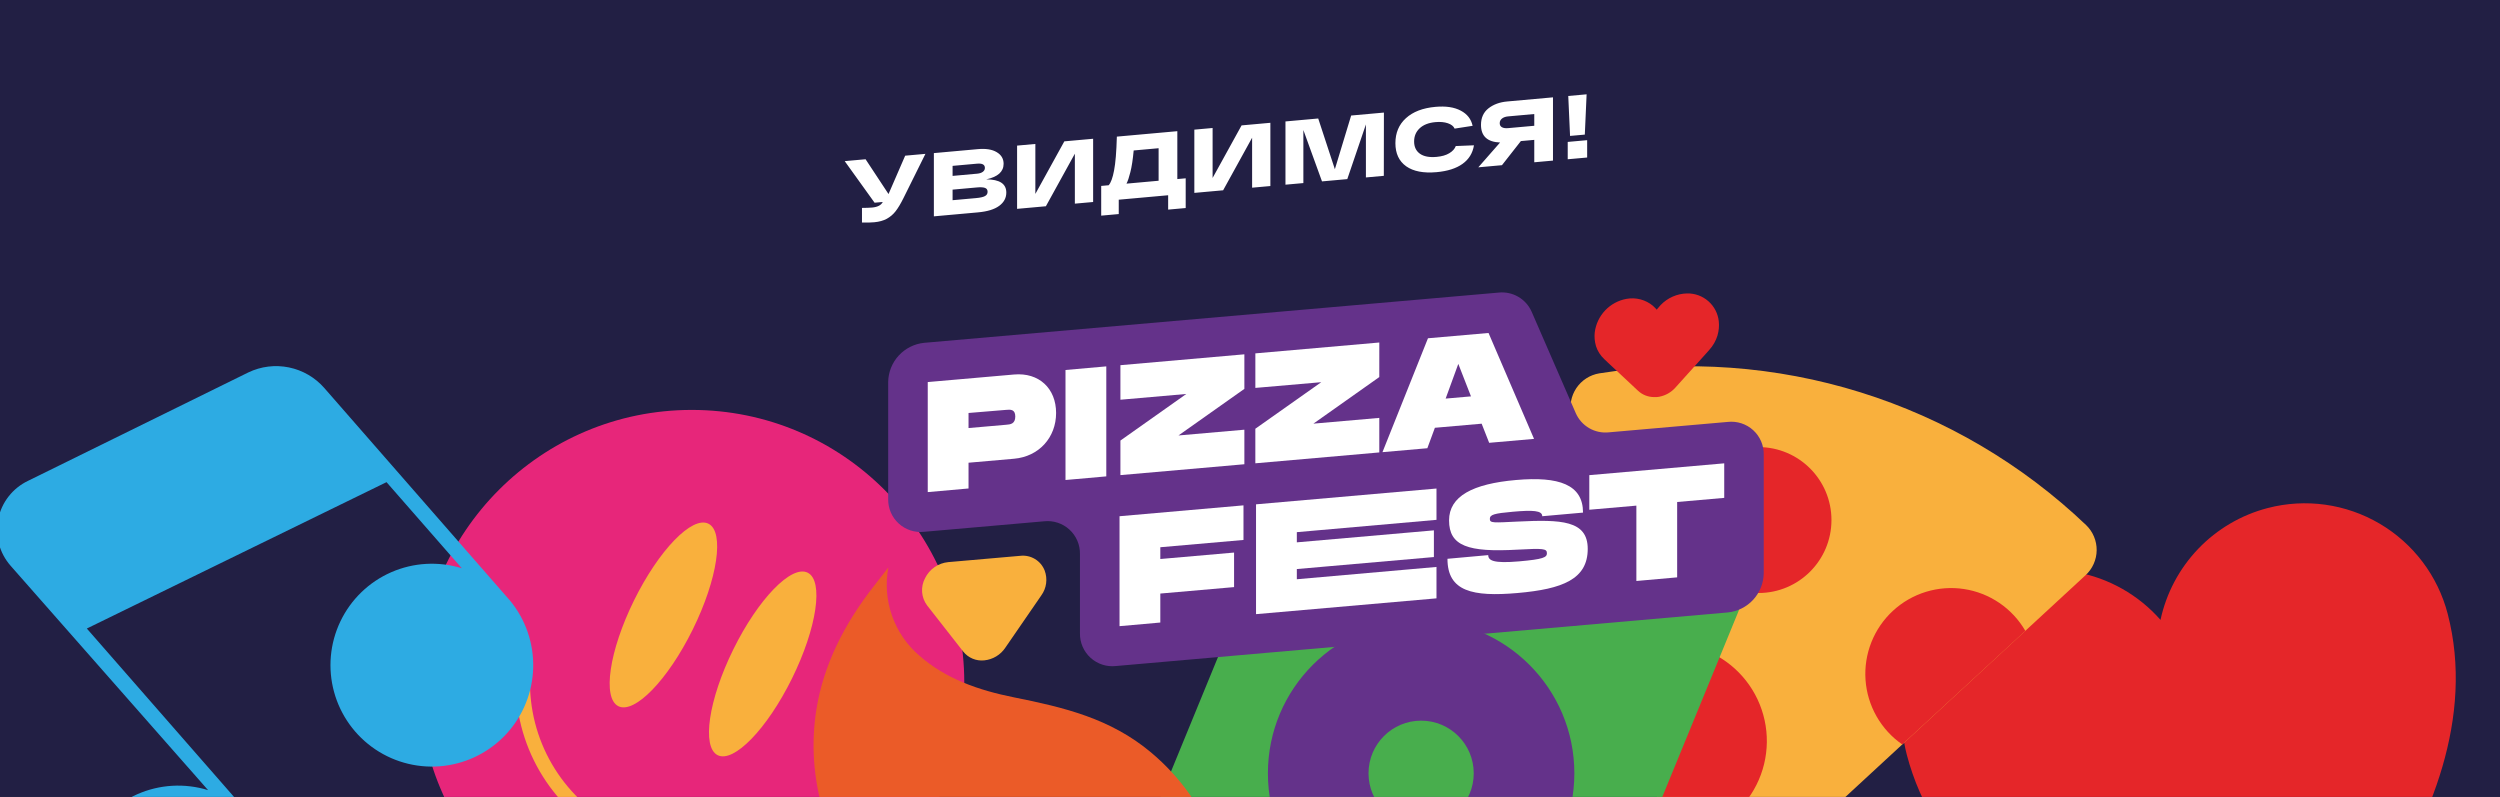
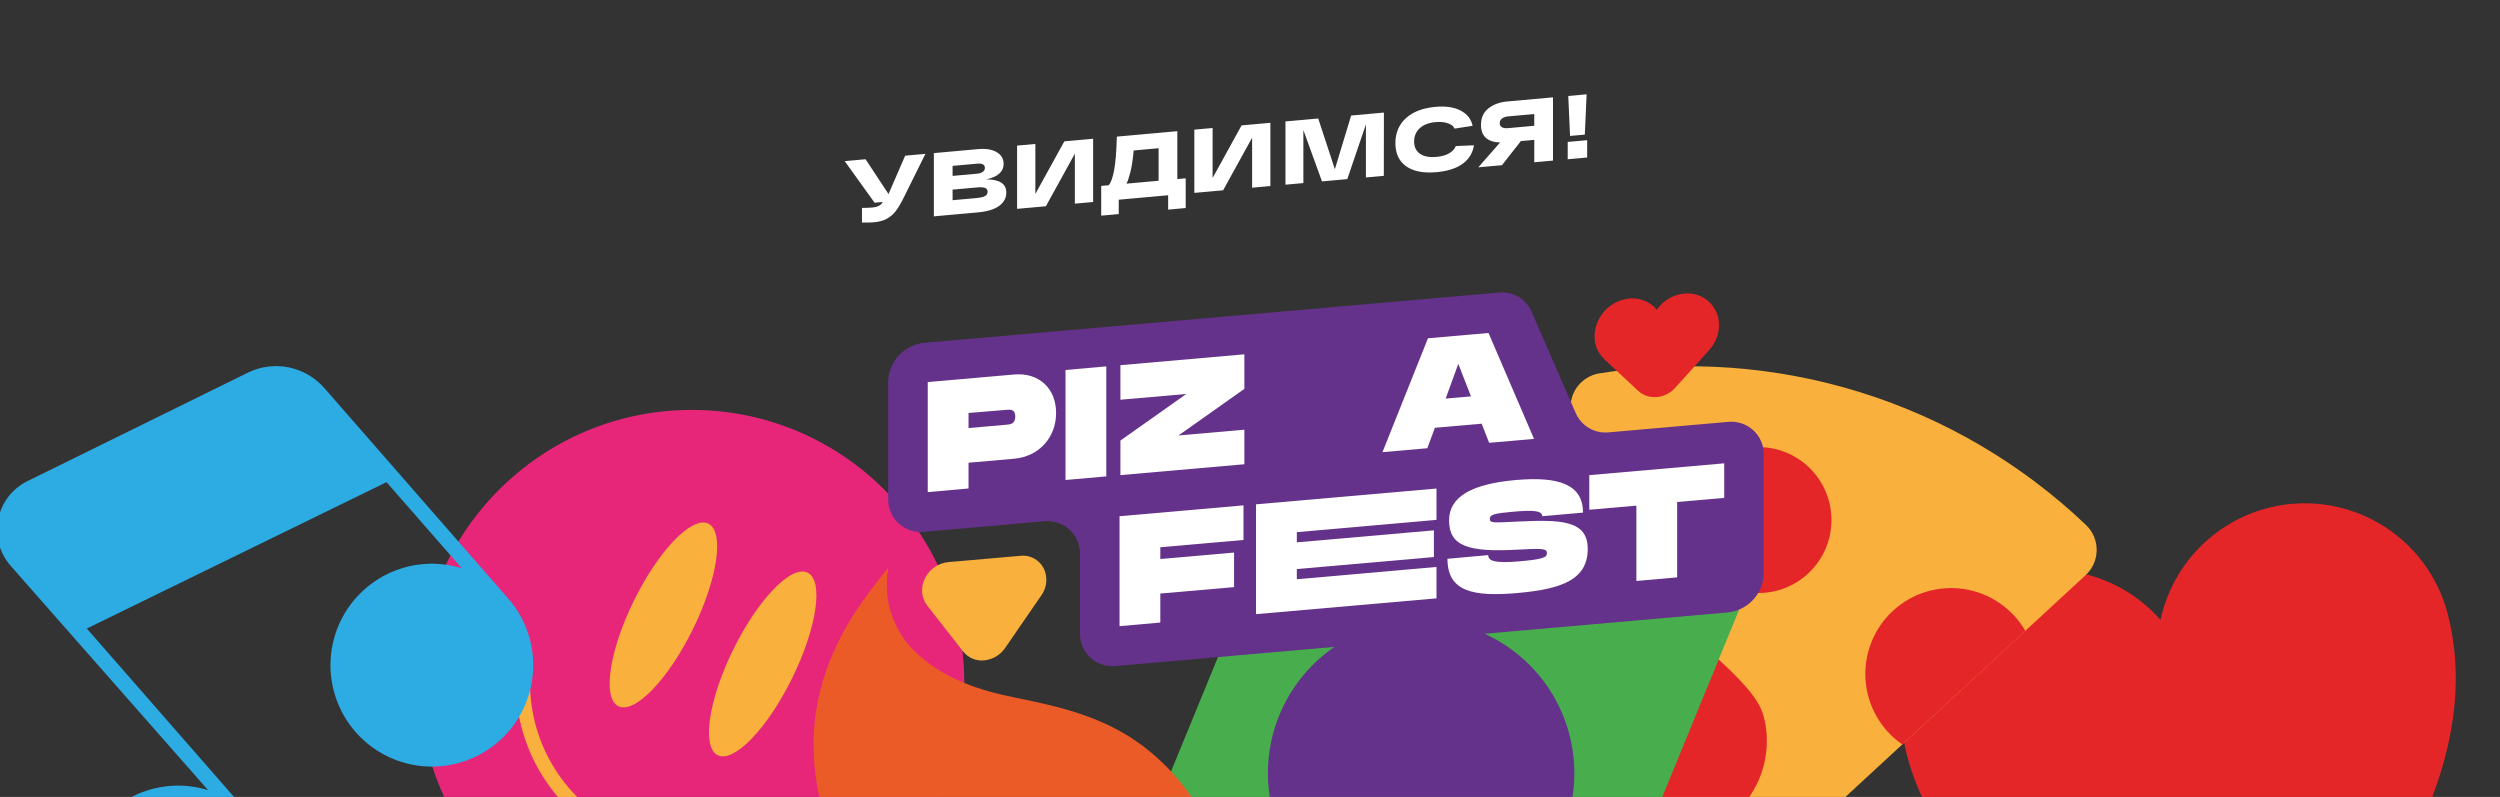
<svg xmlns="http://www.w3.org/2000/svg" width="1785" height="569" viewBox="0 0 1785 569" fill="none">
  <rect x="0" y="0" width="1785" height="569" fill="#333333" stroke="none" />
  <g clip-path="url(#clip0_4_612)">
-     <path d="M1787 0H-65.153V575.632H1787V0Z" fill="#221F44" />
    <path d="M646.293 111.159L660.75 109.857L645.073 141.46C643.102 145.422 641.239 148.536 639.483 150.801C637.77 153.02 635.671 154.821 633.186 156.206C630.702 157.548 627.704 158.377 624.191 158.693C621.664 158.921 618.752 158.99 615.453 158.9V148.449C618.495 148.433 620.915 148.344 622.714 148.182C626.611 147.831 629.139 146.507 630.295 144.21L624.448 144.736L603.117 115.047L618.023 113.705L634.407 138.55L646.293 111.159ZM704.176 128.074C713.728 128.074 718.504 131.213 718.504 137.492C718.504 141.32 716.812 144.483 713.428 146.981C710.044 149.479 704.99 151.03 698.265 151.636L666.783 154.471V109.314L698.265 106.479C703.919 105.97 708.374 106.687 711.629 108.63C714.927 110.57 716.576 113.345 716.576 116.958C716.576 122.592 712.443 126.297 704.176 128.074ZM680.147 118.432V125.593L697.623 124.019C699.379 123.861 700.749 123.415 701.735 122.681C702.72 121.947 703.212 121.021 703.212 119.903C703.212 117.538 701.349 116.523 697.623 116.859L680.147 118.432ZM696.916 141.436C699.871 141.17 701.97 140.701 703.212 140.03C704.497 139.356 705.14 138.33 705.14 136.954C705.14 135.535 704.519 134.601 703.277 134.154C702.034 133.707 700.128 133.599 697.558 133.83L680.147 135.398V142.946L696.916 141.436ZM759.933 100.926L780.493 99.075V144.231L767.45 145.406V109.732L746.761 147.269L726.201 149.12V103.963L739.244 102.789V138.463L759.933 100.926ZM840.611 127.851L846.586 127.313V148.537L834.057 149.665V139.408L798.784 142.584V152.841L786.255 153.97V132.746L791.588 132.266C793.173 130.489 794.458 126.975 795.443 121.726C796.471 116.472 797.135 108.413 797.435 97.549L840.611 93.661V127.851ZM827.247 129.054V105.831L809.45 107.434C808.85 113.939 808.058 119.106 807.072 122.936C806.173 126.587 805.252 129.315 804.31 131.12L827.247 129.054ZM886.487 89.53L907.047 87.678V132.835L894.005 134.01V98.336L873.316 135.873L852.756 137.724V92.567L865.799 91.393V127.067L886.487 89.53ZM964.724 82.484L988.111 80.378L988.047 125.541L975.261 126.692V88.825L961.962 127.89L943.907 129.516L930.608 92.846V130.714L917.822 131.865V86.708L941.209 84.602L953.095 120.818L964.724 82.484ZM1039.43 104.271L1052.41 103.747C1051.51 109.333 1048.79 113.749 1044.25 116.997C1039.75 120.24 1033.58 122.215 1025.74 122.921C1016.41 123.761 1009.17 122.37 1004.03 118.748C998.887 115.082 996.317 109.572 996.317 102.218C996.317 94.864 998.823 88.918 1003.83 84.381C1008.85 79.801 1015.87 77.104 1024.91 76.291C1032.32 75.623 1038.34 76.522 1042.96 78.987C1047.59 81.409 1050.42 85.025 1051.44 89.835L1038.59 91.831C1037.87 90.133 1036.26 88.859 1033.78 88.007C1031.29 87.156 1028.34 86.884 1024.91 87.193C1020.03 87.632 1016.26 89.112 1013.6 91.63C1010.99 94.102 1009.68 97.23 1009.68 101.014C1009.68 104.842 1011.05 107.751 1013.79 109.74C1016.58 111.726 1020.56 112.485 1025.74 112.018C1029.47 111.683 1032.49 110.809 1034.8 109.396C1037.16 107.98 1038.7 106.271 1039.43 104.271ZM1108.83 69.507V114.664L1095.47 115.868V99.869L1085.9 100.731L1072.4 117.945L1055.51 119.466L1071.05 101.745C1061.97 101.402 1057.43 97.209 1057.43 89.167C1057.43 84.135 1059.19 80.214 1062.7 77.403C1066.26 74.588 1070.73 72.938 1076.13 72.452L1108.83 69.507ZM1076.77 91.489L1095.47 89.806V81.419L1076.77 83.103C1074.97 83.265 1073.52 83.783 1072.4 84.658C1071.33 85.528 1070.8 86.63 1070.8 87.963C1070.8 89.296 1071.33 90.259 1072.4 90.851C1073.47 91.442 1074.93 91.655 1076.77 91.489ZM1131.56 96.103L1121.02 97.052L1119.74 68.525L1132.84 67.345L1131.56 96.103ZM1119.35 113.717V101.331L1133.23 100.082V112.467L1119.35 113.717Z" fill="white" />
    <path d="M493.889 682.114C601.367 682.114 688.496 594.937 688.496 487.398C688.496 379.859 601.367 292.682 493.889 292.682C386.41 292.682 299.282 379.859 299.282 487.398C299.282 594.937 386.41 682.114 493.889 682.114Z" fill="#E7267A" />
    <path d="M576.651 408.883C588.284 414.6 583.243 448.419 565.496 484.398C547.75 520.377 523.98 544.936 512.437 539.207C500.895 533.478 505.845 499.685 523.579 463.693C541.313 427.701 565.07 403.167 576.651 408.883Z" fill="#F9B03D" />
    <path d="M505.793 373.913C517.426 379.629 512.385 413.435 494.639 449.427C476.892 485.419 453.122 509.953 441.54 504.237C429.959 498.52 434.948 464.714 452.682 428.722C470.416 392.73 494.212 368.196 505.793 373.913Z" fill="#F9B03D" />
    <path d="M569.31 587.937C550.737 601.886 528.664 610.411 505.542 612.565C482.42 614.719 459.154 610.419 438.327 600.141C417.5 589.863 399.928 574.01 387.562 554.343C375.197 534.676 368.522 511.964 368.278 488.73C368.263 487.385 368.782 486.09 369.721 485.128C370.661 484.166 371.943 483.617 373.287 483.602C374.631 483.586 375.926 484.106 376.887 485.046C377.848 485.985 378.397 487.269 378.412 488.613C378.631 509.978 384.766 530.863 396.134 548.948C407.502 567.034 423.659 581.612 442.81 591.063C461.961 600.514 483.355 604.467 504.616 602.484C525.877 600.501 546.173 592.658 563.247 579.828C564.322 579.021 565.674 578.673 567.004 578.862C568.335 579.051 569.536 579.762 570.344 580.837C571.151 581.912 571.498 583.265 571.309 584.596C571.12 585.928 570.41 587.129 569.335 587.937H569.31Z" fill="#F9B03D" />
    <path fill-rule="evenodd" clip-rule="evenodd" d="M1619.16 362.738C1600.26 367.645 1583.09 377.71 1569.57 391.812C1556.05 405.914 1546.72 423.496 1542.6 442.598C1526.94 424.779 1505.73 412.765 1482.4 408.499C1459.07 404.233 1434.98 407.964 1414.03 419.089C1393.09 430.214 1376.5 448.082 1366.95 469.806C1357.41 491.53 1355.47 515.84 1361.44 538.805C1400.01 687.028 1619.29 737.389 1619.29 737.389C1619.29 737.389 1786.21 586.463 1747.64 438.227C1740.61 411.172 1723.12 388.02 1699.02 373.864C1674.93 359.707 1646.2 355.706 1619.16 362.738Z" fill="#E52629" />
    <path fill-rule="evenodd" clip-rule="evenodd" d="M1237.75 642.76L1489.09 410.707C1491.56 408.438 1493.53 405.689 1494.89 402.628C1496.26 399.568 1496.98 396.261 1497.02 392.91C1497.06 389.56 1496.41 386.237 1495.12 383.146C1493.83 380.054 1491.92 377.26 1489.51 374.935C1443.79 331.354 1388.65 298.906 1328.36 280.112C1268.08 261.318 1204.28 256.684 1141.91 266.571C1138.61 267.114 1135.45 268.328 1132.63 270.138C1129.81 271.948 1127.39 274.316 1125.52 277.096C1123.65 279.876 1122.37 283.009 1121.75 286.304C1121.14 289.598 1121.2 292.983 1121.94 296.252L1197.09 630.06C1198.03 634.281 1200.06 638.18 1202.99 641.363C1205.91 644.547 1209.62 646.901 1213.75 648.19C1217.87 649.478 1222.26 649.655 1226.48 648.701C1230.69 647.748 1234.58 645.699 1237.75 642.76Z" fill="#F9B03D" />
    <path d="M1358.21 531.539C1350.66 526.308 1344.39 519.447 1339.85 511.464C1335.31 503.48 1332.62 494.578 1331.99 485.415C1331.35 476.252 1332.78 467.064 1336.17 458.528C1339.56 449.992 1344.82 442.328 1351.57 436.102C1358.32 429.876 1366.38 425.247 1375.16 422.557C1383.93 419.868 1393.2 419.187 1402.28 420.564C1411.35 421.942 1420 425.343 1427.59 430.516C1435.18 435.689 1441.5 442.501 1446.1 450.45" fill="#E52629" />
-     <path d="M1161.3 466.395C1170.79 461.765 1181.21 459.354 1191.77 459.344C1202.33 459.334 1212.76 461.724 1222.26 466.336C1231.76 470.947 1240.09 477.659 1246.62 485.963C1253.15 494.268 1257.7 503.948 1259.94 514.273C1262.19 524.598 1262.05 535.298 1259.56 545.564C1257.06 555.831 1252.27 565.395 1245.53 573.535C1238.8 581.675 1230.31 588.178 1220.7 592.553C1211.08 596.928 1200.6 599.06 1190.05 598.788" fill="#E52629" />
+     <path d="M1161.3 466.395C1170.79 461.765 1181.21 459.354 1191.77 459.344C1202.33 459.334 1212.76 461.724 1222.26 466.336C1253.15 494.268 1257.7 503.948 1259.94 514.273C1262.19 524.598 1262.05 535.298 1259.56 545.564C1257.06 555.831 1252.27 565.395 1245.53 573.535C1238.8 581.675 1230.31 588.178 1220.7 592.553C1211.08 596.928 1200.6 599.06 1190.05 598.788" fill="#E52629" />
    <path d="M1255.59 423.407C1284.35 423.407 1307.66 400.084 1307.66 371.314C1307.66 342.544 1284.35 319.221 1255.59 319.221C1226.84 319.221 1203.53 342.544 1203.53 371.314C1203.53 400.084 1226.84 423.407 1255.59 423.407Z" fill="#E52629" />
    <path d="M1080.53 736.368L838.42 636.85C834.19 635.114 830.345 632.561 827.103 629.337C823.86 626.113 821.285 622.281 819.524 618.06C817.763 613.839 816.851 609.312 816.839 604.739C816.828 600.165 817.718 595.634 819.458 591.404L934.663 310.762C936.4 306.532 938.952 302.685 942.175 299.442C945.397 296.199 949.227 293.623 953.445 291.861C957.663 290.099 962.187 289.186 966.757 289.174C971.328 289.162 975.856 290.051 980.084 291.79L1222.18 391.347C1230.72 394.858 1237.51 401.619 1241.07 410.141C1244.62 418.664 1244.65 428.25 1241.14 436.793L1125.95 717.434C1122.44 725.978 1115.69 732.778 1107.17 736.339C1098.65 739.899 1089.07 739.928 1080.53 736.42V736.368Z" fill="#48AE4D" />
    <path d="M1014.69 661.59C1075.11 661.59 1124.09 612.582 1124.09 552.127C1124.09 491.672 1075.11 442.664 1014.69 442.664C954.264 442.664 905.283 491.672 905.283 552.127C905.283 612.582 954.264 661.59 1014.69 661.59Z" fill="#64328A" />
-     <path d="M1014.69 589.71C1035.43 589.71 1052.25 572.884 1052.25 552.128C1052.25 531.371 1035.43 514.545 1014.69 514.545C993.941 514.545 977.124 531.371 977.124 552.128C977.124 572.884 993.941 589.71 1014.69 589.71Z" fill="#48AE4D" />
    <path d="M1109.83 444.293L1022.79 408.521C1018.94 406.938 1015.43 404.61 1012.48 401.671C1009.52 398.733 1007.18 395.241 1005.57 391.395C1003.97 387.549 1003.13 383.424 1003.12 379.257C1003.11 375.089 1003.92 370.959 1005.5 367.104C1007.08 363.249 1009.41 359.743 1012.35 356.787C1015.28 353.832 1018.77 351.484 1022.62 349.877C1026.46 348.271 1030.58 347.438 1034.75 347.426C1038.92 347.414 1043.04 348.223 1046.9 349.806L1133.94 385.578C1141.72 388.777 1147.91 394.937 1151.15 402.705C1154.4 410.472 1154.42 419.21 1151.22 426.996C1148.03 434.782 1141.87 440.978 1134.11 444.222C1126.34 447.466 1117.61 447.492 1109.83 444.293ZM1043.03 359.196C1040.41 358.119 1037.6 357.569 1034.77 357.578C1031.94 357.586 1029.13 358.153 1026.52 359.246C1023.91 360.339 1021.53 361.936 1019.53 363.947C1017.54 365.958 1015.96 368.342 1014.88 370.964C1013.8 373.587 1013.25 376.395 1013.26 379.23C1013.27 382.065 1013.84 384.87 1014.93 387.486C1016.02 390.101 1017.62 392.476 1019.63 394.474C1021.64 396.473 1024.02 398.055 1026.64 399.132L1113.68 434.904C1118.98 437.08 1124.92 437.064 1130.2 434.858C1135.48 432.652 1139.67 428.438 1141.84 423.142C1144.02 417.846 1144 411.902 1141.79 406.619C1139.59 401.335 1135.38 397.144 1130.08 394.968L1043.03 359.196Z" fill="#64328A" />
    <path d="M177.29 265.924L19.973 343.339C14.571 345.924 9.84 349.725 6.152 354.446C2.464 359.166 -0.082 364.677 -1.285 370.546C-2.488 376.415 -2.317 382.484 -0.783 388.276C0.75 394.068 3.603 399.426 7.552 403.93L148.583 564.167C131.892 559.001 113.897 560.049 97.918 567.119C81.94 574.188 69.056 586.802 61.644 602.632C54.233 618.462 52.793 636.44 57.592 653.248C62.391 670.057 73.104 684.562 87.754 694.086C102.404 703.61 120.003 707.511 137.303 705.069C154.603 702.627 170.436 694.007 181.881 680.799C193.326 667.591 199.61 650.687 199.574 633.206C199.538 615.726 193.184 598.848 181.685 585.687L61.994 448.768L275.977 344.258L329.734 405.74C313.134 400.6 295.239 401.607 279.319 408.577C263.4 415.547 250.517 428.015 243.025 443.703C235.534 459.391 233.933 477.253 238.515 494.024C243.097 510.796 253.557 525.358 267.983 535.052C282.409 544.745 299.839 548.922 317.089 546.819C334.339 544.717 350.257 536.475 361.935 523.6C373.614 510.725 380.274 494.076 380.698 476.695C381.122 459.313 375.282 442.358 364.246 428.929L231.578 277.059C224.989 269.521 216.113 264.351 206.309 262.34C196.505 260.328 186.312 261.587 177.29 265.924Z" fill="#2DABE3" />
    <path d="M1125.11 295.01L1093.6 222.586C1091.62 218.09 1088.26 214.342 1084.01 211.884C1079.76 209.426 1074.84 208.387 1069.95 208.916L659.788 244.779C652.847 245.492 646.407 248.723 641.685 253.863C636.963 259.002 634.285 265.694 634.157 272.675V356.298C634.097 359.583 634.737 362.843 636.035 365.861C637.333 368.879 639.258 371.585 641.684 373.8C644.109 376.015 646.978 377.687 650.1 378.706C653.222 379.724 656.524 380.065 659.788 379.706L745.459 372.205C748.723 371.847 752.026 372.188 755.147 373.206C758.269 374.225 761.138 375.897 763.564 378.112C765.989 380.327 767.914 383.033 769.212 386.051C770.51 389.069 771.15 392.329 771.09 395.614V452.13C771.031 455.422 771.674 458.688 772.977 461.711C774.281 464.734 776.214 467.444 778.647 469.659C781.08 471.875 783.959 473.546 787.089 474.559C790.219 475.573 793.53 475.907 796.799 475.539L1233.68 437.283C1240.62 436.576 1247.07 433.348 1251.79 428.21C1256.51 423.072 1259.19 416.38 1259.31 409.4V324.613C1259.37 321.332 1258.72 318.077 1257.42 315.065C1256.12 312.053 1254.19 309.352 1251.77 307.142C1249.34 304.932 1246.48 303.263 1243.36 302.246C1240.24 301.229 1236.94 300.887 1233.68 301.243L1148.79 308.68C1143.9 309.217 1138.97 308.182 1134.71 305.723C1130.45 303.265 1127.09 299.512 1125.11 295.01Z" fill="#64328A" />
    <path d="M754.054 294.867C754.054 312.353 741.84 325.984 724.028 327.536L691.533 330.381V348.771L662.412 351.358V272.791L724.028 267.398C741.84 265.833 754.054 277.318 754.054 294.867ZM724.92 297.454C724.92 292.074 721.34 292.397 718.457 292.643L691.533 294.867V305.628L718.419 303.274C721.34 303.054 724.92 302.731 724.92 297.351V297.454Z" fill="white" />
    <path d="M789.897 340.133L760.763 342.719V264.178L789.897 261.592V340.133Z" fill="white" />
    <path d="M888.48 277.654L841.431 310.917L888.48 306.805V331.468L799.979 339.227V314.552L847.028 281.288L799.979 285.401V260.738L888.48 252.979V277.654Z" fill="white" />
-     <path d="M984.814 269.223L937.765 302.486L984.814 298.373V323.036L896.313 330.796V306.12L943.375 272.883L896.326 276.969V252.307L984.827 244.547L984.814 269.223Z" fill="white" />
    <path d="M1057.9 302.512L1024.51 305.434L1019.12 320.036L987.076 322.842L1019.57 241.521L1062.81 237.744L1095.3 313.362L1063.26 316.169L1057.9 302.512ZM1050.28 283.009L1041.23 259.807L1032.19 284.587L1050.28 283.009Z" fill="white" />
    <path d="M828.467 390.725V399.131L881.125 394.527V419.19L828.467 423.794V444.487L799.345 447.073V368.584L887.847 360.824V385.526L828.467 390.725Z" fill="white" />
    <path d="M925.938 379.953V387.234L1023.8 378.672V397.735L925.938 406.297V413.578L1025.65 404.797V427.222L896.804 438.5V360.088L1025.65 348.811V371.171L925.938 379.953Z" fill="white" />
    <path d="M1062.6 396.351C1062.6 400.154 1066.19 402.43 1084.68 400.813C1101.93 399.3 1104.5 397.955 1104.5 395.032C1104.5 391.67 1101.92 391.45 1083.55 392.446C1048.15 394.45 1034.63 389.833 1034.63 371.559C1034.63 354.294 1051.55 345.422 1082.45 342.719C1113.05 340.042 1130.28 345.926 1130.28 365.998L1101.16 368.585C1101.16 364.446 1094.44 364.136 1080.2 365.377C1066.54 366.58 1063.74 367.498 1063.74 370.551C1063.74 373.603 1066.54 373.215 1083.57 372.4C1114.48 370.926 1133.64 371.378 1133.64 391.89C1133.64 413.526 1115.72 420.588 1083.57 423.407C1051.41 426.226 1033.49 422.295 1033.49 398.977L1062.6 396.351Z" fill="white" />
    <path d="M1231.1 355.483L1197.49 358.419V412.232L1168.37 414.819V361.018L1134.76 363.954V339.253L1231.1 330.82V355.483Z" fill="white" />
    <path d="M717.772 462.503L743.494 425.127C745.327 422.598 746.506 419.654 746.925 416.558C747.345 413.462 746.992 410.31 745.898 407.383C744.569 403.946 742.137 401.048 738.983 399.142C735.83 397.237 732.134 396.433 728.475 396.856L677.018 401.357C673.51 401.694 670.148 402.928 667.253 404.939C664.359 406.95 662.028 409.671 660.486 412.841C658.848 415.894 658.12 419.353 658.388 422.808C658.656 426.262 659.909 429.568 661.999 432.331L687.72 465.193C689.489 467.427 691.793 469.178 694.419 470.281C697.045 471.385 699.908 471.806 702.74 471.504C705.754 471.206 708.665 470.244 711.263 468.688C713.862 467.132 716.085 465.02 717.772 462.503Z" fill="#F9B03D" />
    <path d="M1227.22 229.492C1226.64 223.926 1223.99 218.781 1219.79 215.079C1215.6 211.378 1210.17 209.39 1204.57 209.511C1201.03 209.583 1197.53 210.357 1194.28 211.789C1191.03 213.221 1188.1 215.281 1185.65 217.853C1184.91 218.622 1184.21 219.429 1183.56 220.271C1183.34 220.556 1183.12 220.84 1182.92 221.125C1182.72 220.866 1182.5 220.633 1182.28 220.388C1181.63 219.657 1180.93 218.97 1180.18 218.331C1177.59 216.174 1174.55 214.613 1171.29 213.759C1168.03 212.906 1164.62 212.78 1161.3 213.391C1155.48 214.449 1150.14 217.336 1146.07 221.634C1142 225.932 1139.4 231.416 1138.65 237.291C1138.29 240.526 1138.57 243.802 1139.49 246.926V247.016C1140.63 250.607 1142.67 253.842 1145.43 256.405L1147.61 258.475L1169.59 279.038C1172.67 281.896 1176.72 283.493 1180.92 283.513H1181.18C1181.54 283.513 1181.89 283.513 1182.25 283.513C1182.61 283.513 1182.69 283.513 1182.91 283.513C1183.13 283.513 1183.34 283.513 1183.56 283.435L1184.63 283.293L1184.89 283.228C1189.27 282.366 1193.25 280.096 1196.22 276.762L1218.2 252.345L1220.38 249.887C1223.11 246.899 1225.14 243.337 1226.32 239.463V239.373C1227.26 236.17 1227.57 232.813 1227.22 229.492Z" fill="#E52629" />
    <path d="M849.691 567.505C841.762 556.275 832.417 546.116 821.888 537.281C792.87 512.955 759.845 505.104 723.809 497.875C698.733 492.831 675.234 484.671 656.505 468.207C647.58 460.593 640.824 450.754 636.923 439.687C633.021 428.62 632.111 416.718 634.286 405.186L623.778 418.674C602.916 445.458 588.052 474.428 582.881 506.695C579.052 530.992 580.749 555.84 587.845 579.39C593.714 599.296 602.106 618.367 612.817 636.139C615.001 639.787 617.237 643.408 619.499 647.042C620.098 647.998 620.374 649.121 620.288 650.246C620.201 651.371 619.757 652.439 619.019 653.292C618.282 654.146 617.29 654.74 616.19 654.989C615.09 655.237 613.94 655.126 612.907 654.672C565.949 634.264 554.019 582.83 553.45 582.947C551.201 583.438 542.399 614.775 541.067 621.745C538.335 636.066 537.466 650.681 538.482 665.225C540.563 694.531 551.02 723.889 566.13 748.991C585.634 781.323 615.402 803.089 654.024 813.875C701.848 827.26 748.587 821.777 793.62 796.079C820.86 780.667 843.216 757.895 858.131 730.368C875.942 697.932 882.276 664.204 875.891 629.363C871.736 607.089 862.797 585.983 849.691 567.505Z" fill="#EB5B28" />
  </g>
  <defs>
    <clipPath id="clip0_4_612">
      <rect width="1789" height="821" fill="white" transform="translate(-2)" />
    </clipPath>
  </defs>
</svg>